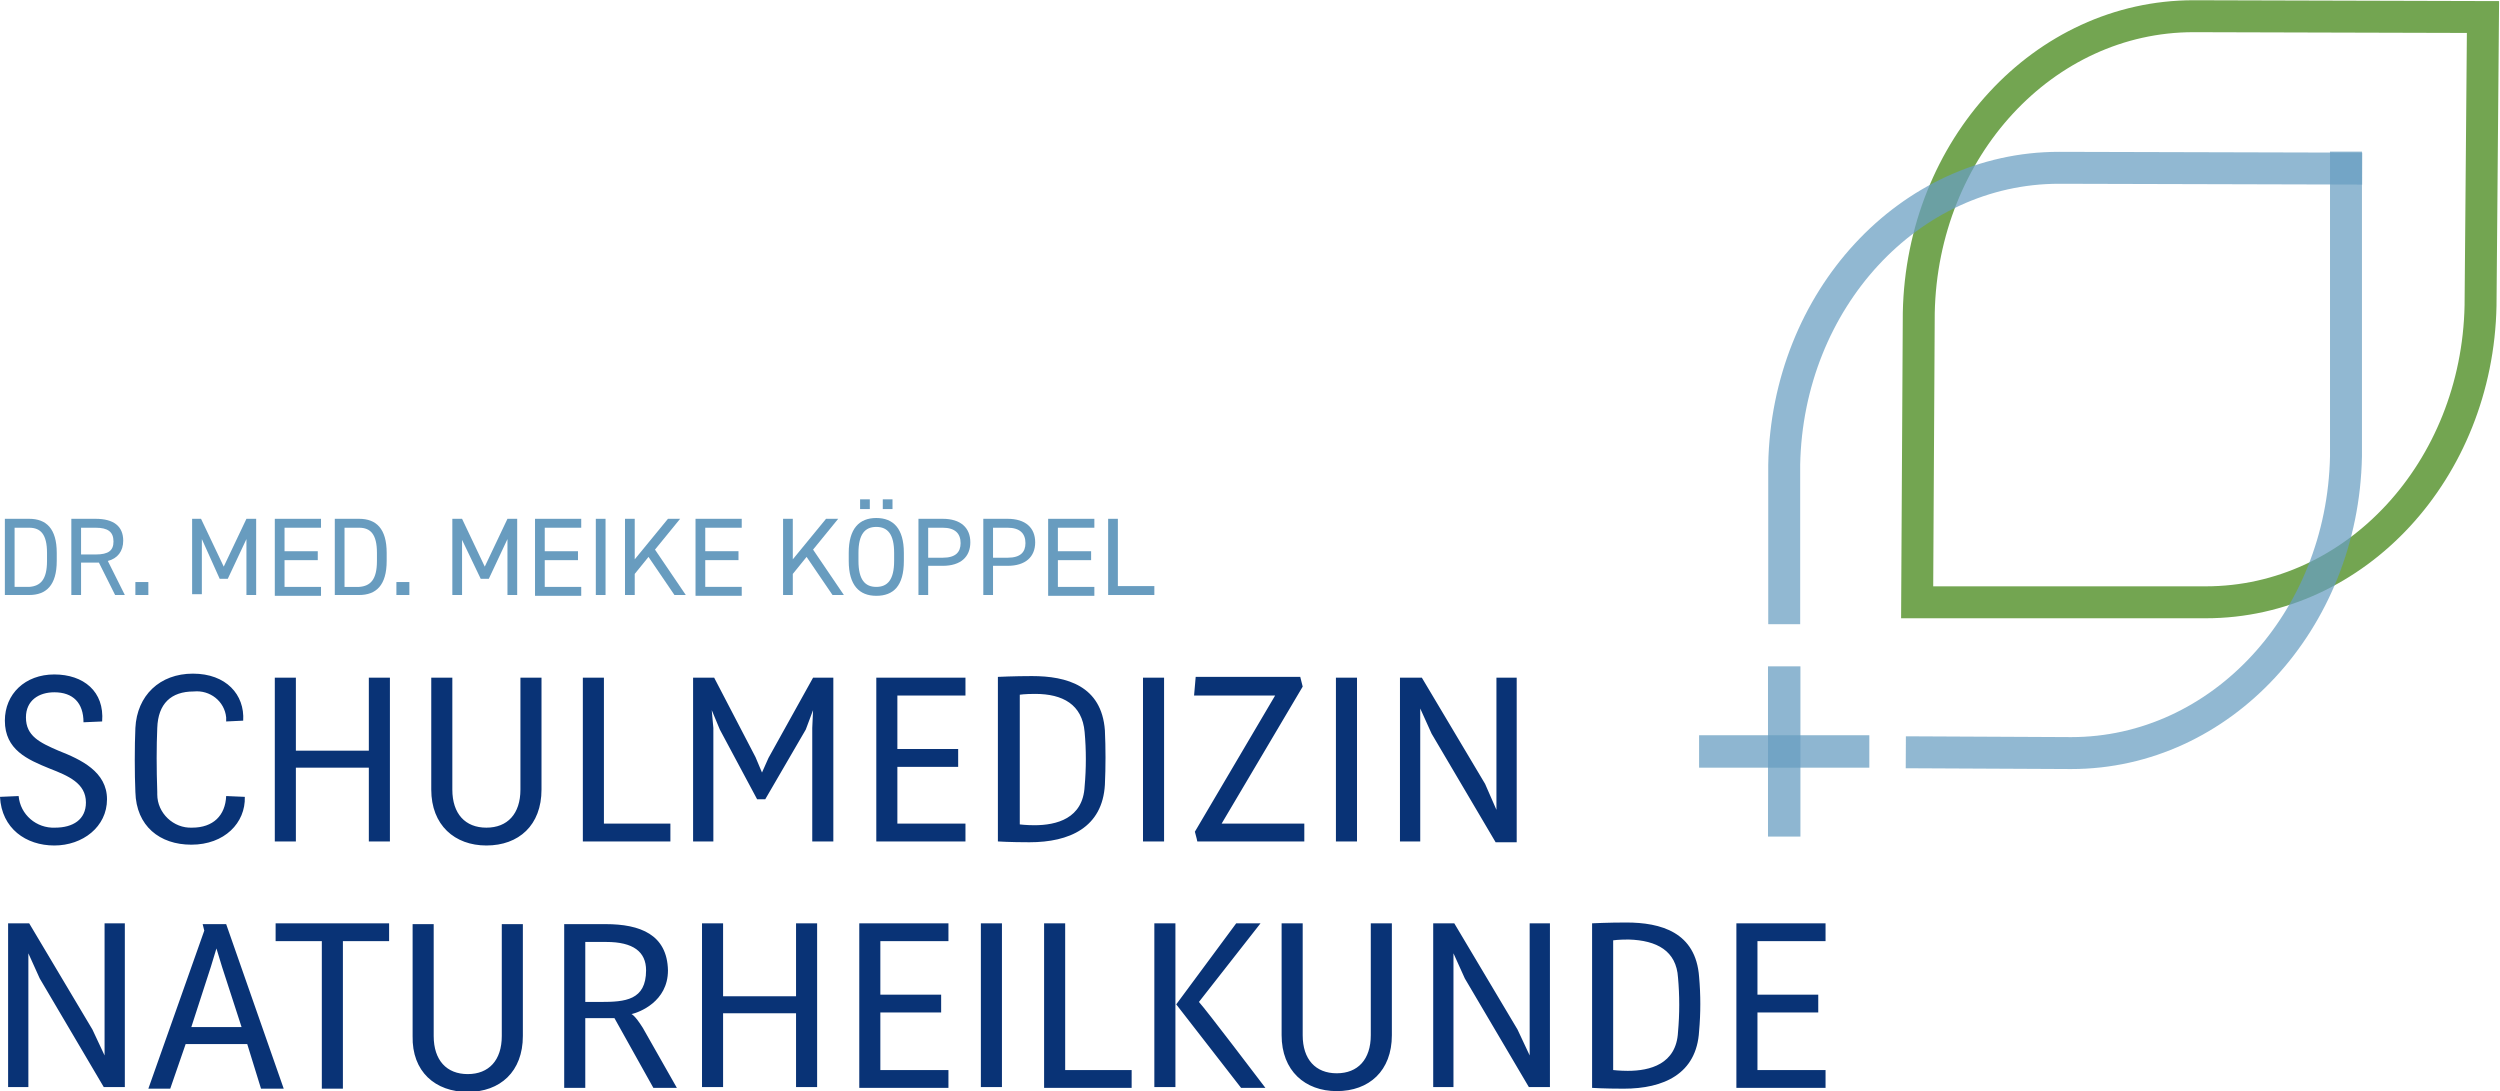
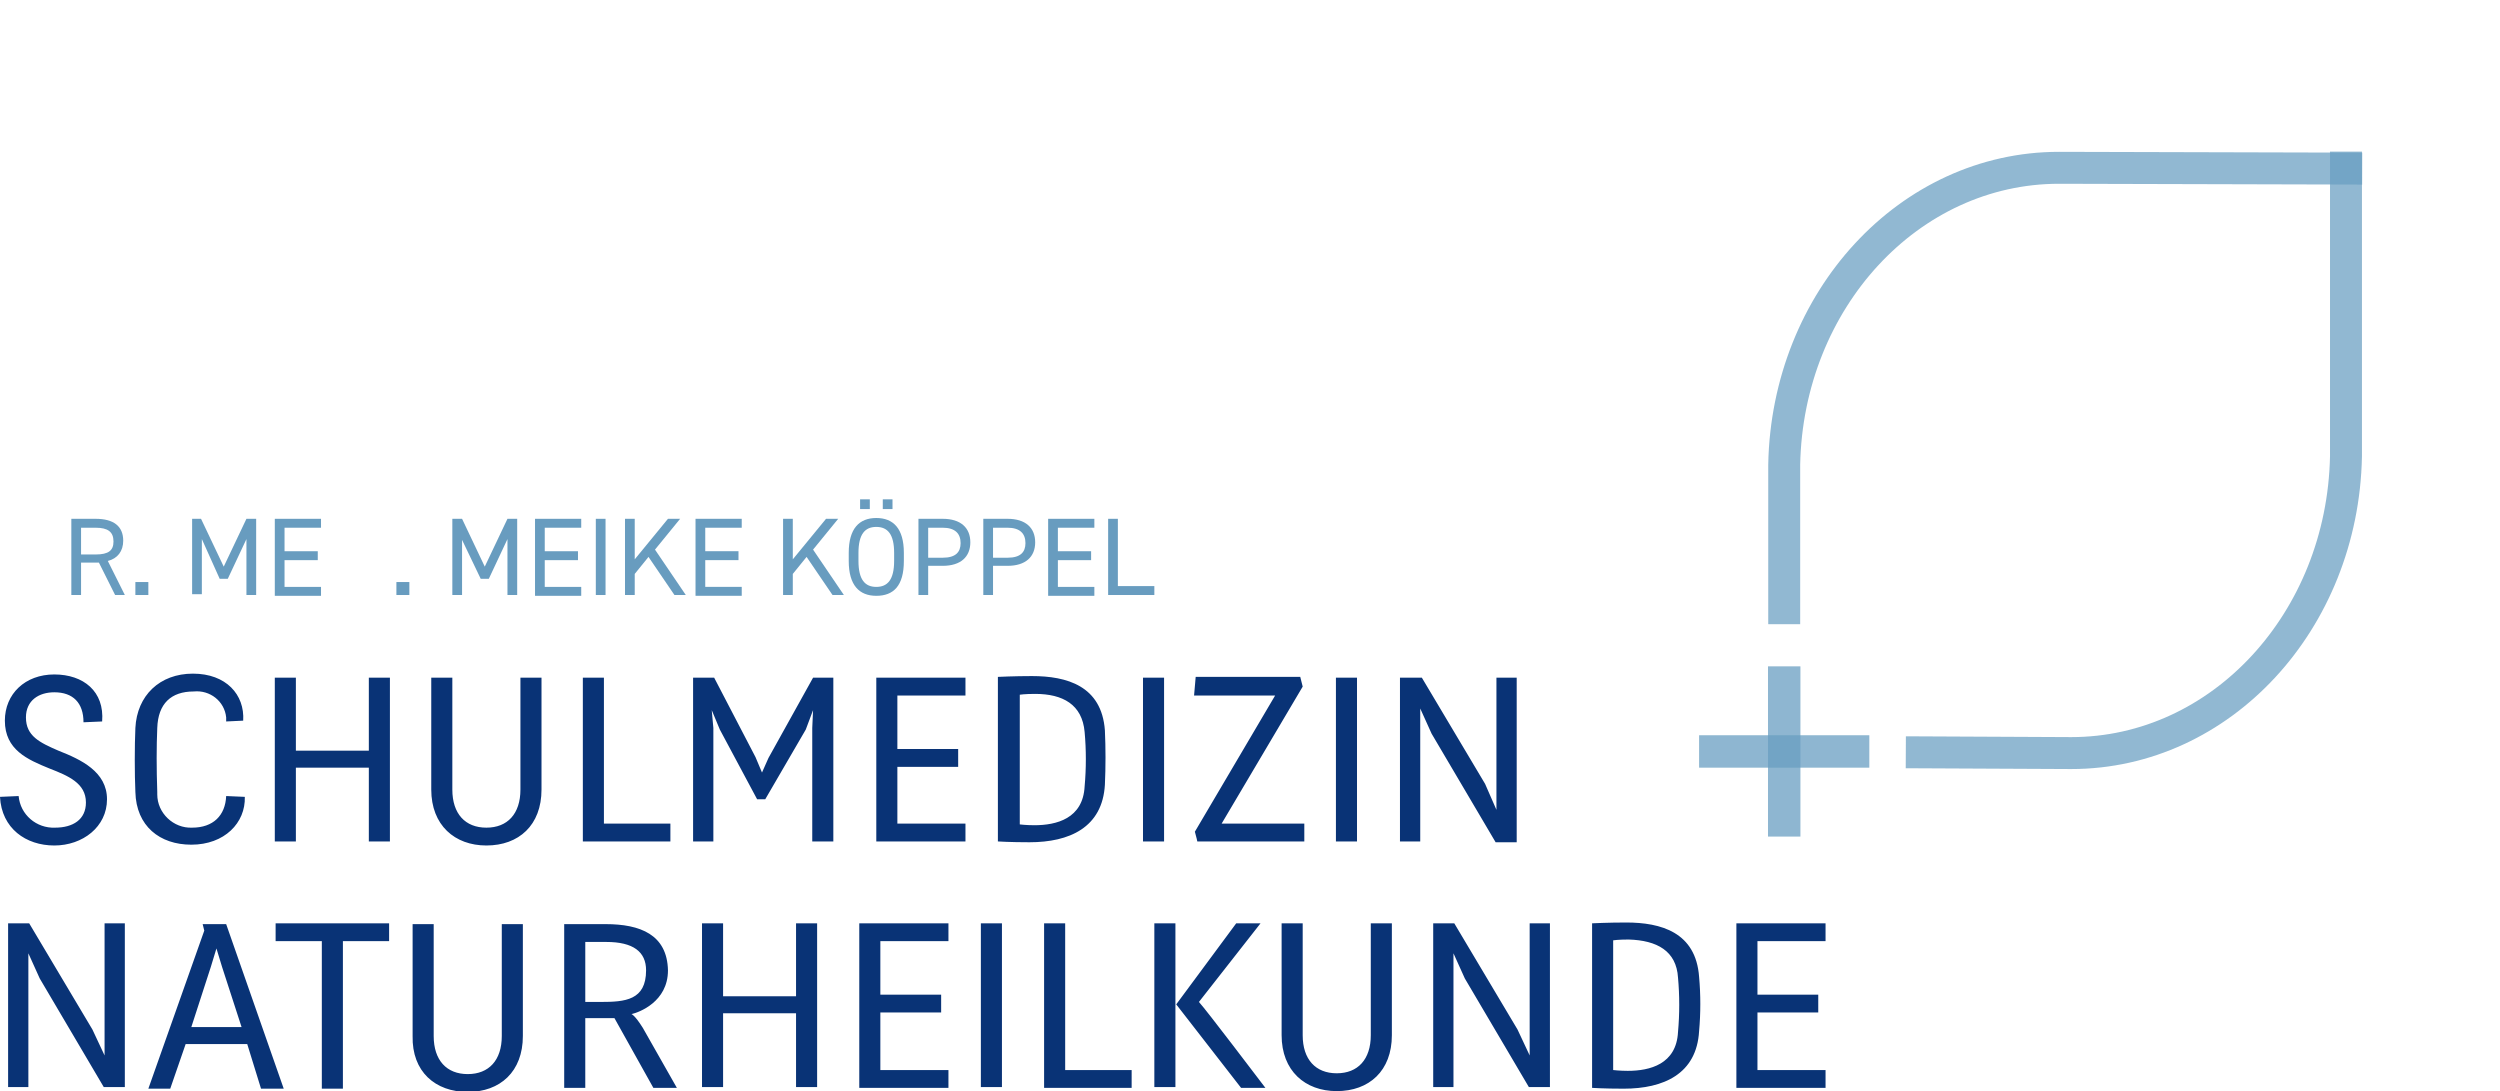
<svg xmlns="http://www.w3.org/2000/svg" xmlns:xlink="http://www.w3.org/1999/xlink" version="1.1" id="Ebene_1" x="0px" y="0px" viewBox="0 0 308.4 134.6" style="enable-background:new 0 0 308.4 134.6;" xml:space="preserve">
  <style type="text/css"> .st0{fill:none;stroke:#73A551;stroke-width:3.94;} .st1{fill:#093376;} .st2{opacity:0.73;} .st3{clip-path:url(#SVGID_00000166674691820870027790000007456381766881527201_);} .st4{fill:none;stroke:#689EC1;stroke-width:3.94;} .st5{clip-path:url(#SVGID_00000006672352136502286210000015720663249355606459_);} .st6{opacity:0.75;} .st7{clip-path:url(#SVGID_00000028306404324858540720000010465699880054508731_);} .st8{fill:#689EC1;} .st9{clip-path:url(#SVGID_00000066514154672319743510000014294775187207217558_);} .st10{fill:#689CBF;} </style>
  <g>
    <g>
      <g>
        <g>
          <g>
            <g>
-               <path class="st0" d="M272.1,74.3c18.5,0,33.5-16.3,33.9-36.6l0,0l0.3-35.6L270.6,2c-18.5,0-33.5,16.3-33.9,36.6l0,0l-0.2,35.7 H272.1z" />
              <path class="st1" d="M214.2,134.2h11V132h-8.4v-7.1h7.5v-2.2h-7.5v-6.6h8.4v-2.2h-11V134.2z M207,120.6c0.2,2.2,0.2,4.5,0,6.7 c-0.2,4-3.5,4.8-6.2,4.8c-1,0-1.8-0.1-1.8-0.1v-16c0,0,0.6-0.1,1.9-0.1C204.4,116,206.8,117.3,207,120.6 M196.4,134.2 c0,0,1.5,0.1,3.9,0.1c4.9,0,9-1.8,9.3-7.1c0.2-2.2,0.2-4.5,0-6.7c-0.4-5.5-4.7-6.7-9-6.7c-2.2,0-4.2,0.1-4.2,0.1V134.2z M176.8,113.9v20.2h2.5v-16.5l1.4,3.1l7.9,13.4h2.6v-20.2h-2.5v16.3l-1.5-3.2l-7.8-13.1L176.8,113.9L176.8,113.9z M164.9,134.6c4,0,6.8-2.5,6.8-6.9c0-3.3,0-13.8,0-13.8h-2.6c0,0,0,11.2,0,13.8c0,3-1.6,4.7-4.2,4.7s-4.2-1.7-4.2-4.7 c0-2.6,0-13.8,0-13.8h-2.6c0,0,0,10.5,0,13.8C158.1,132.1,161,134.6,164.9,134.6 M145.1,123.9l8,10.3h3 c-1-1.3-7.2-9.5-8.2-10.6l7.6-9.7h-3L145.1,123.9z M145,113.9h-2.6v20.2h2.6V113.9z M128.8,134.2h10.8V132h-8.2v-18.1h-2.6 V134.2z M123.6,113.9H121v20.2h2.6V113.9z M106,134.2h11V132h-8.4v-7.1h7.5v-2.2h-7.5v-6.6h8.4v-2.2h-11V134.2z M100.8,113.9 h-2.6v9h-9v-9h-2.6v20.2h2.6V125h9v9.1h2.6V113.9z M79.7,119.7c0,3.7-2.6,3.9-5.6,3.9c-1.1,0-1.9,0-1.9,0v-7.4 c0,0,1.2,0,2.6,0C78.1,116.2,79.7,117.4,79.7,119.7 M74.7,114c-2.2,0-5.1,0-5.1,0v20.2h2.6v-8.6h3.6l4.8,8.6h2.9l-4.2-7.4 c-1-1.6-1.4-1.7-1.4-1.7l0,0c0.9-0.2,4.5-1.5,4.5-5.4C82.3,115.3,79,114,74.7,114 M57.7,134.7c4,0,6.8-2.5,6.8-6.9 c0-3.3,0-13.8,0-13.8h-2.6c0,0,0,11.2,0,13.8c0,3-1.6,4.7-4.2,4.7s-4.2-1.7-4.2-4.7c0-2.6,0-13.8,0-13.8h-2.6 c0,0,0,10.5,0,13.8C50.8,132.2,53.7,134.7,57.7,134.7 M39.7,134.3h2.6v-18.2H48v-2.2H34v2.2h5.7V134.3z M26,119.3l0.7-2.3 l0.7,2.3l2.4,7.4h-6.2L26,119.3z M32.2,134.3H35L27.9,114H25l0.2,0.8l-6.9,19.5H21l1.9-5.5h7.6L32.2,134.3z M1,113.9v20.2h2.5 v-16.5l1.4,3.1l7.9,13.4h2.6v-20.2h-2.5v16.3l-1.5-3.2l-7.8-13.1L1,113.9L1,113.9z" />
              <path class="st1" d="M172.7,83.6v20.2h2.5V87.4l1.4,3.1l7.9,13.4h2.6V83.6h-2.5v16.3l-1.4-3.2l-7.8-13.1H172.7z M167.4,83.6 h-2.6v20.2h2.6V83.6z M147.3,85.8h10l-9.9,16.8c0.2,0.7,0.3,1.2,0.3,1.2h13.2v-2.2h-10.2l10-16.9c-0.1-0.4-0.2-0.8-0.3-1.2 h-12.9L147.3,85.8z M143.6,83.6H141v20.2h2.6V83.6z M133.8,90.3c0.2,2.2,0.2,4.5,0,6.7c-0.2,4-3.5,4.8-6.2,4.8 c-1,0-1.8-0.1-1.8-0.1v-16c0,0,0.6-0.1,1.9-0.1C131.1,85.6,133.5,86.9,133.8,90.3 M123.1,103.8c0,0,1.5,0.1,3.9,0.1 c4.9,0,9-1.8,9.3-7.1c0.1-2.2,0.1-4.5,0-6.7c-0.4-5.5-4.7-6.7-9-6.7c-2.2,0-4.2,0.1-4.2,0.1L123.1,103.8z M108.1,103.8h11 v-2.2h-8.4v-7h7.5v-2.2h-7.5v-6.6h8.4v-2.2h-11V103.8z M94.4,98.6l5-8.6l0.9-2.4l0,0l-0.1,2.2v14h2.6V83.6h-2.5l-5.5,9.9 L94,95.3l-0.8-1.9l-5.1-9.8h-2.6v20.2H88v-14l-0.2-2.2l0,0l1,2.4l4.6,8.6L94.4,98.6z M71.9,103.8h10.8v-2.2h-8.2v-18h-2.6 L71.9,103.8z M60,104.3c4,0,6.8-2.5,6.8-6.9c0-3.3,0-13.8,0-13.8h-2.6c0,0,0,11.2,0,13.8c0,3-1.6,4.7-4.2,4.7 s-4.2-1.7-4.2-4.7c0-2.6,0-13.8,0-13.8h-2.6c0,0,0,10.5,0,13.8C53.2,101.8,56.1,104.3,60,104.3 M48.1,83.6h-2.6v9h-9v-9h-2.6 v20.2h2.6v-9.1h9v9.1h2.6V83.6z M30,88.9c0.2-3.2-2.1-5.8-6.2-5.8s-6.9,2.7-7.1,6.7c-0.1,2.2-0.1,5.7,0,7.9 c0.1,4.2,3,6.5,6.9,6.5c4.1,0,6.7-2.7,6.6-5.9l-2.3-0.1c-0.1,2.4-1.6,3.9-4.2,3.9c-2.3,0.1-4.3-1.8-4.3-4.1c0-0.1,0-0.2,0-0.3 c-0.1-2.9-0.1-5.6,0-7.9c0.1-3,1.7-4.5,4.5-4.5c2-0.2,3.8,1.2,4,3.2c0,0.2,0,0.3,0,0.5L30,88.9z M10.6,99 c0,2.1-1.6,3.1-3.8,3.1c-2.3,0.1-4.3-1.6-4.5-3.9L0,98.3c0.2,3.9,3.2,6,6.7,6s6.5-2.3,6.5-5.7s-3.2-4.9-6-6 c-2.3-1-4-1.8-4-4.1c0-2.1,1.6-3.1,3.5-3.1c2.3,0,3.6,1.3,3.6,3.7l2.3-0.1c0.3-3.7-2.3-5.8-5.9-5.8s-6.1,2.4-6.1,5.7 c0,3.6,2.8,4.8,5.5,5.9C8.4,95.7,10.6,96.6,10.6,99" />
              <g class="st2">
                <g>
                  <g>
                    <defs>
                      <rect id="SVGID_1_" x="226" y="11.7" width="74.3" height="84.3" />
                    </defs>
                    <clipPath id="SVGID_00000120558053515541453030000007851751786047484037_">
                      <use xlink:href="#SVGID_1_" style="overflow:visible;" />
                    </clipPath>
                    <g style="clip-path:url(#SVGID_00000120558053515541453030000007851751786047484037_);">
                      <path class="st4" d="M235.1,92.8l20.4,0.1c18.5,0,33.5-16.3,33.9-36.6l0,0V18.7" />
                    </g>
                  </g>
                </g>
              </g>
              <g class="st2">
                <g>
                  <g>
                    <defs>
                      <rect id="SVGID_00000132074226137244433050000011600097284929457569_" x="209.1" y="17.7" width="91.3" height="66.3" />
                    </defs>
                    <clipPath id="SVGID_00000111879564468594253090000002703322745866086282_">
                      <use xlink:href="#SVGID_00000132074226137244433050000011600097284929457569_" style="overflow:visible;" />
                    </clipPath>
                    <g style="clip-path:url(#SVGID_00000111879564468594253090000002703322745866086282_);">
                      <path class="st4" d="M291.4,20.8L254,20.7c-18.5,0-33.5,16.3-33.9,36.6l0,0V77" />
                    </g>
                  </g>
                </g>
              </g>
              <g class="st6">
                <g>
                  <g>
                    <defs>
                      <rect id="SVGID_00000009583062768882233990000010782075752869173173_" x="209.1" y="75.2" width="22" height="29" />
                    </defs>
                    <clipPath id="SVGID_00000122689197746351917700000002710834091586813594_">
                      <use xlink:href="#SVGID_00000009583062768882233990000010782075752869173173_" style="overflow:visible;" />
                    </clipPath>
                    <g style="clip-path:url(#SVGID_00000122689197746351917700000002710834091586813594_);">
                      <rect x="218.1" y="82.2" class="st8" width="4" height="21" />
                    </g>
                  </g>
                </g>
              </g>
              <g class="st6">
                <g>
                  <g>
                    <defs>
                      <rect id="SVGID_00000142150275783744151070000010778188199129394614_" x="208.6" y="81.7" width="29" height="22" />
                    </defs>
                    <clipPath id="SVGID_00000161607537286033313000000007962663807242226845_">
                      <use xlink:href="#SVGID_00000142150275783744151070000010778188199129394614_" style="overflow:visible;" />
                    </clipPath>
                    <g style="clip-path:url(#SVGID_00000161607537286033313000000007962663807242226845_);">
                      <rect x="209.6" y="90.7" class="st8" width="21" height="4" />
                    </g>
                  </g>
                </g>
              </g>
            </g>
          </g>
        </g>
      </g>
    </g>
  </g>
  <g>
-     <path class="st10" d="M0.6,73.4V64h3C5.7,64,7,65.2,7,68.2v1c0,3-1.3,4.2-3.4,4.2H0.6z M5.8,69.2v-1c0-2.3-0.8-3.1-2.2-3.1H1.8v7.3 h1.8C5,72.3,5.8,71.5,5.8,69.2z" />
    <path class="st10" d="M14.2,73.4l-2-4H10v4H8.8V64h3c2.2,0,3.4,0.9,3.4,2.7c0,1.3-0.7,2.2-1.9,2.5l2.1,4.2H14.2z M11.8,68.4 c1.6,0,2.2-0.5,2.2-1.6c0-1.2-0.7-1.7-2.2-1.7H10v3.3H11.8z" />
    <path class="st10" d="M18.3,73.4h-1.6v-1.6h1.6V73.4z" />
    <path class="st10" d="M27.6,69.9l2.8-5.9h1.2v9.4h-1.2v-6.9l-2.3,4.9h-1l-2.2-4.9v6.8h-1.2V64h1.1L27.6,69.9z" />
    <path class="st10" d="M39.6,64v1.1h-4.5V68h4.1v1.1h-4.1v3.3h4.5v1.1h-5.7V64H39.6z" />
-     <path class="st10" d="M41.3,73.4V64h3c2.1,0,3.4,1.2,3.4,4.2v1c0,3-1.3,4.2-3.4,4.2H41.3z M46.5,69.2v-1c0-2.3-0.8-3.1-2.2-3.1 h-1.8v7.3h1.8C45.7,72.3,46.5,71.5,46.5,69.2z" />
    <path class="st10" d="M50.5,73.4h-1.6v-1.6h1.6V73.4z" />
    <path class="st10" d="M59.8,69.9l2.8-5.9h1.2v9.4h-1.2v-6.9l-2.3,4.9h-1L57,66.6v6.8h-1.2V64H57L59.8,69.9z" />
    <path class="st10" d="M71.7,64v1.1h-4.5V68h4.1v1.1h-4.1v3.3h4.5v1.1h-5.7V64H71.7z" />
    <path class="st10" d="M74.7,73.4h-1.2V64h1.2V73.4z" />
    <path class="st10" d="M83.2,73.4l-3.2-4.7l-1.7,2.1v2.6h-1.2V64h1.2v5l4.1-5h1.5l-3.1,3.8l3.8,5.6H83.2z" />
    <path class="st10" d="M91.5,64v1.1H87V68h4.1v1.1H87v3.3h4.5v1.1h-5.7V64H91.5z" />
    <path class="st10" d="M102.7,73.4l-3.2-4.7l-1.7,2.1v2.6h-1.2V64h1.2v5l4.1-5h1.5l-3.1,3.8l3.8,5.6H102.7z" />
    <path class="st10" d="M108.1,73.5c-2.1,0-3.4-1.3-3.4-4.3v-1c0-3,1.3-4.3,3.4-4.3c2.1,0,3.4,1.3,3.4,4.3v1 C111.5,72.3,110.2,73.5,108.1,73.5z M105.9,69.2c0,2.3,0.8,3.2,2.2,3.2c1.4,0,2.2-0.9,2.2-3.2v-1c0-2.3-0.8-3.2-2.2-3.2 c-1.4,0-2.2,0.9-2.2,3.2V69.2z M106.1,61.6h1.2v1.2h-1.2V61.6z M108.9,61.6h1.2v1.2h-1.2V61.6z" />
    <path class="st10" d="M114.5,69.8v3.6h-1.2V64h3c2.2,0,3.4,1.1,3.4,2.9c0,1.8-1.2,2.9-3.4,2.9H114.5z M116.3,68.8 c1.6,0,2.2-0.7,2.2-1.8c0-1.2-0.7-1.9-2.2-1.9h-1.8v3.7H116.3z" />
    <path class="st10" d="M122.5,69.8v3.6h-1.2V64h3c2.2,0,3.4,1.1,3.4,2.9c0,1.8-1.2,2.9-3.4,2.9H122.5z M124.3,68.8 c1.6,0,2.2-0.7,2.2-1.8c0-1.2-0.7-1.9-2.2-1.9h-1.8v3.7H124.3z" />
    <path class="st10" d="M135,64v1.1h-4.5V68h4.1v1.1h-4.1v3.3h4.5v1.1h-5.7V64H135z" />
    <path class="st10" d="M137.9,72.3h4.5v1.1h-5.7V64h1.2V72.3z" />
  </g>
</svg>